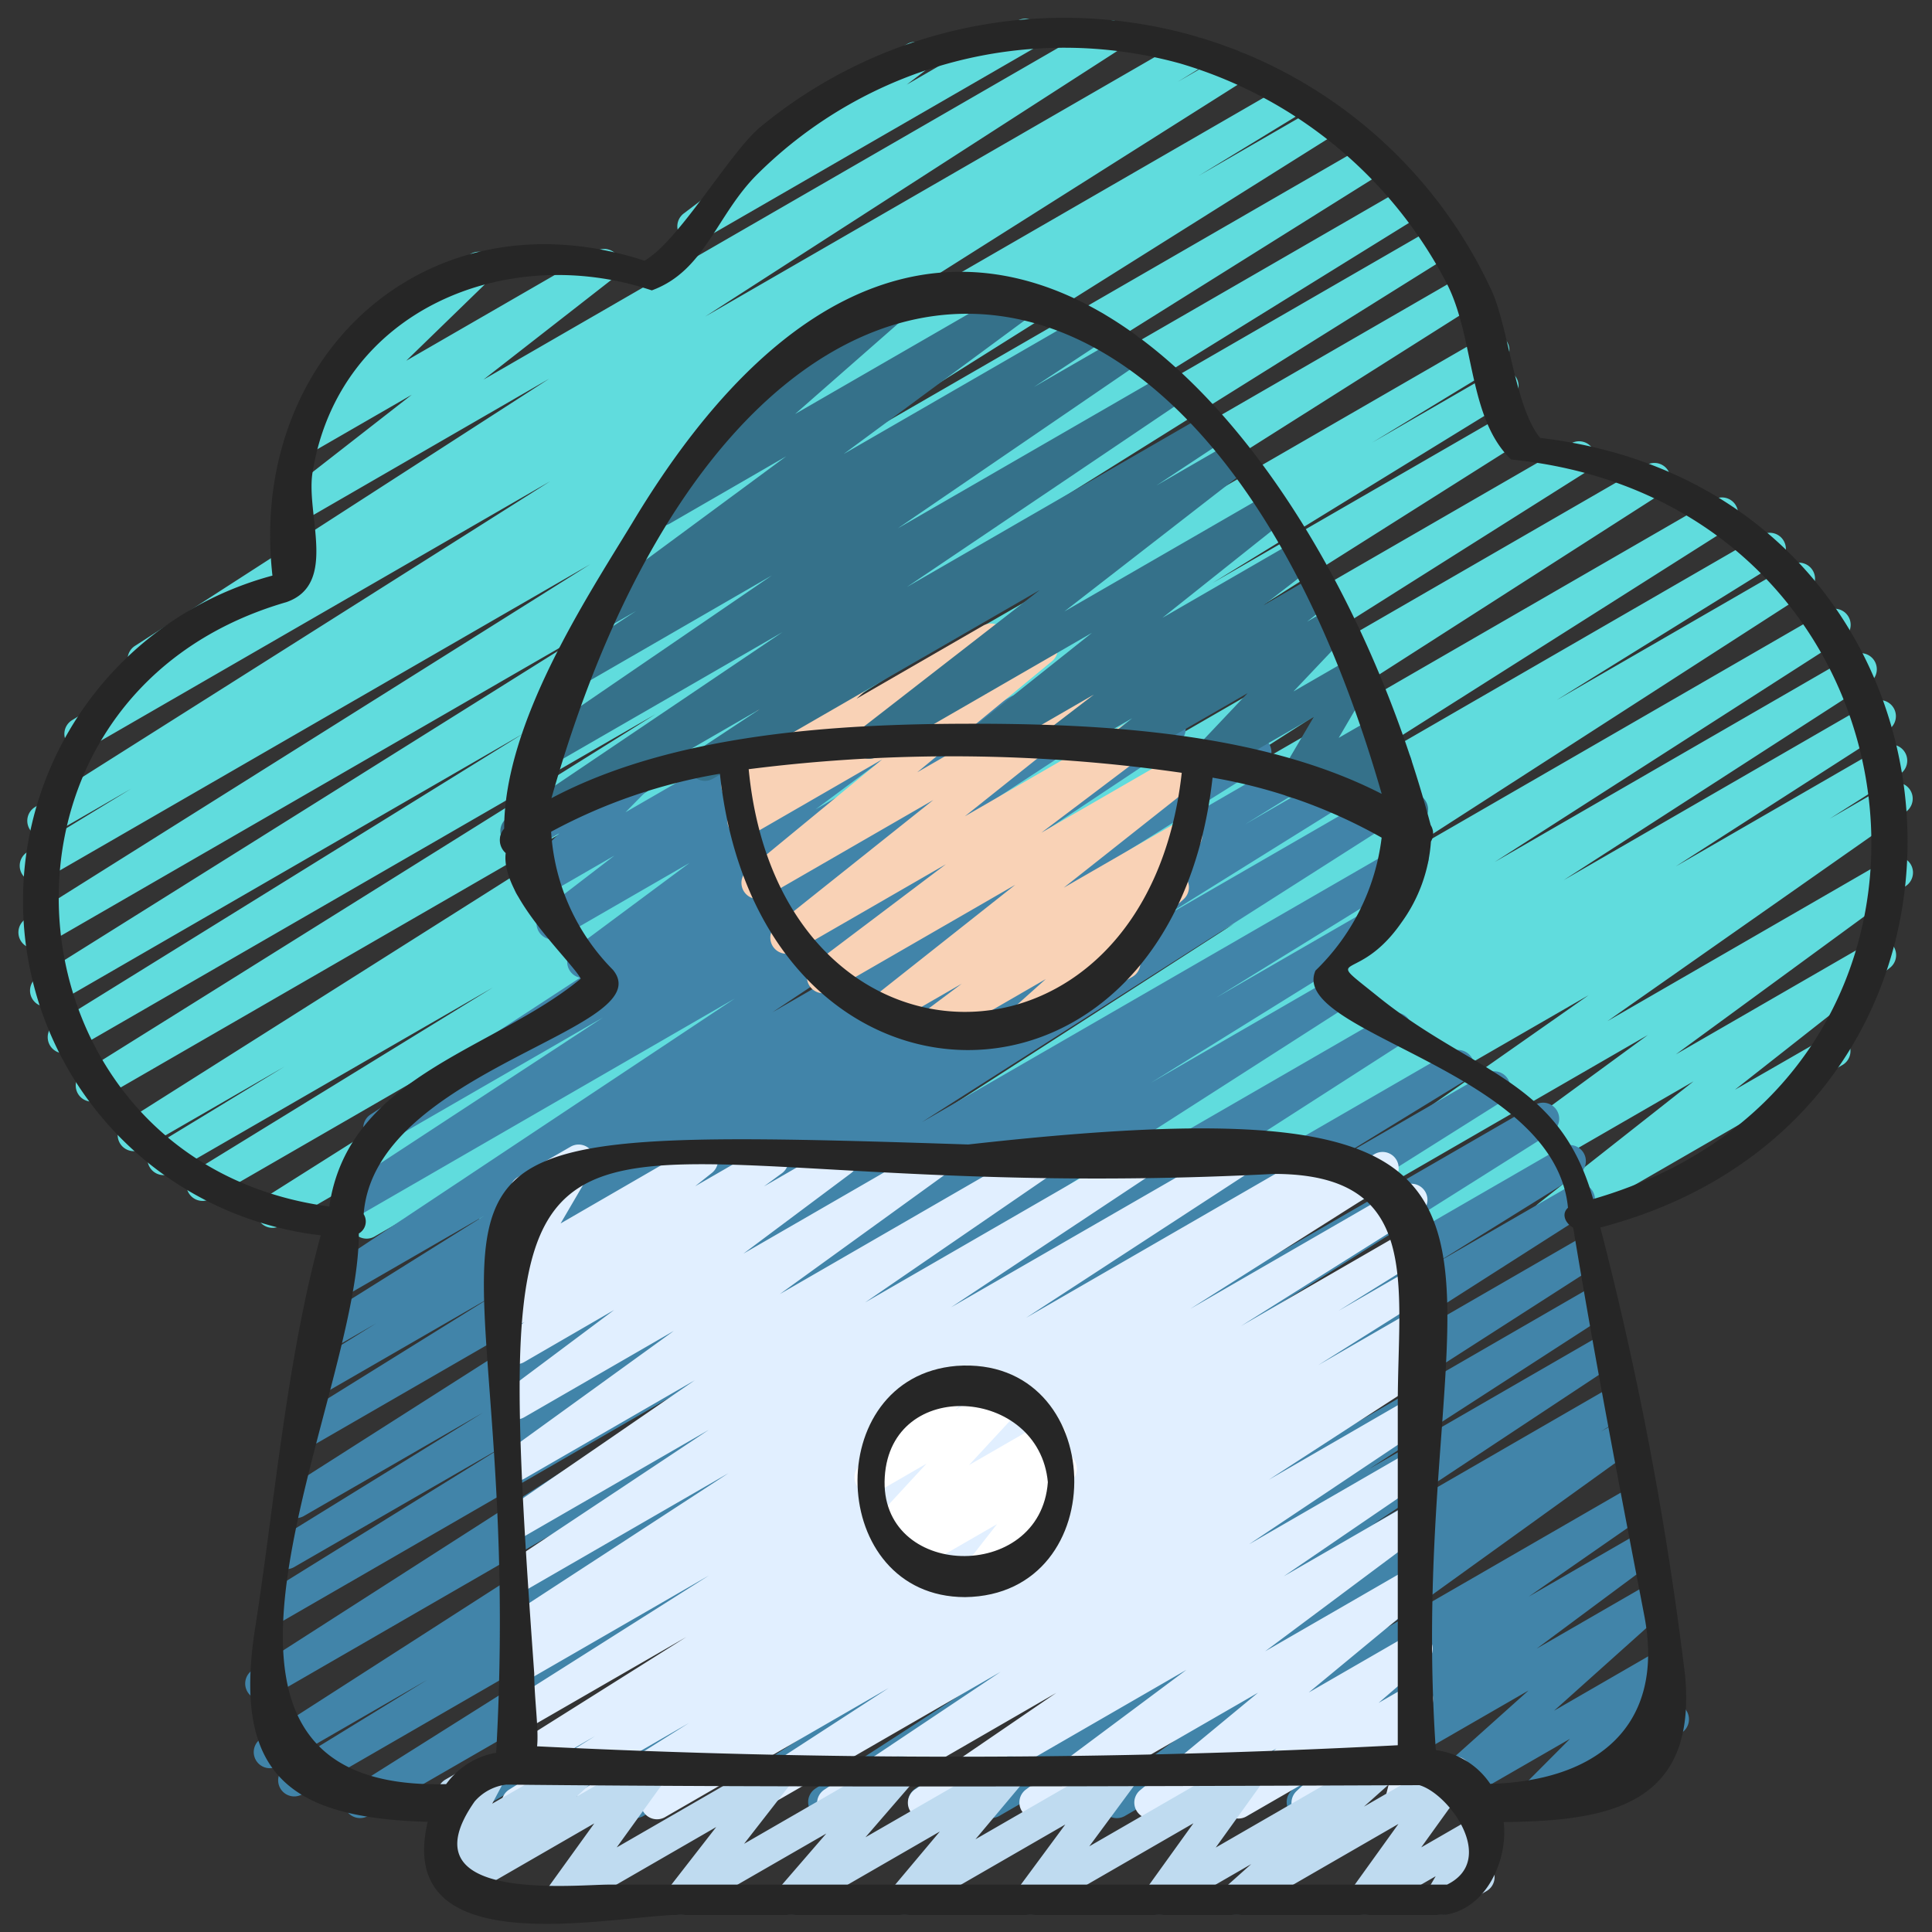
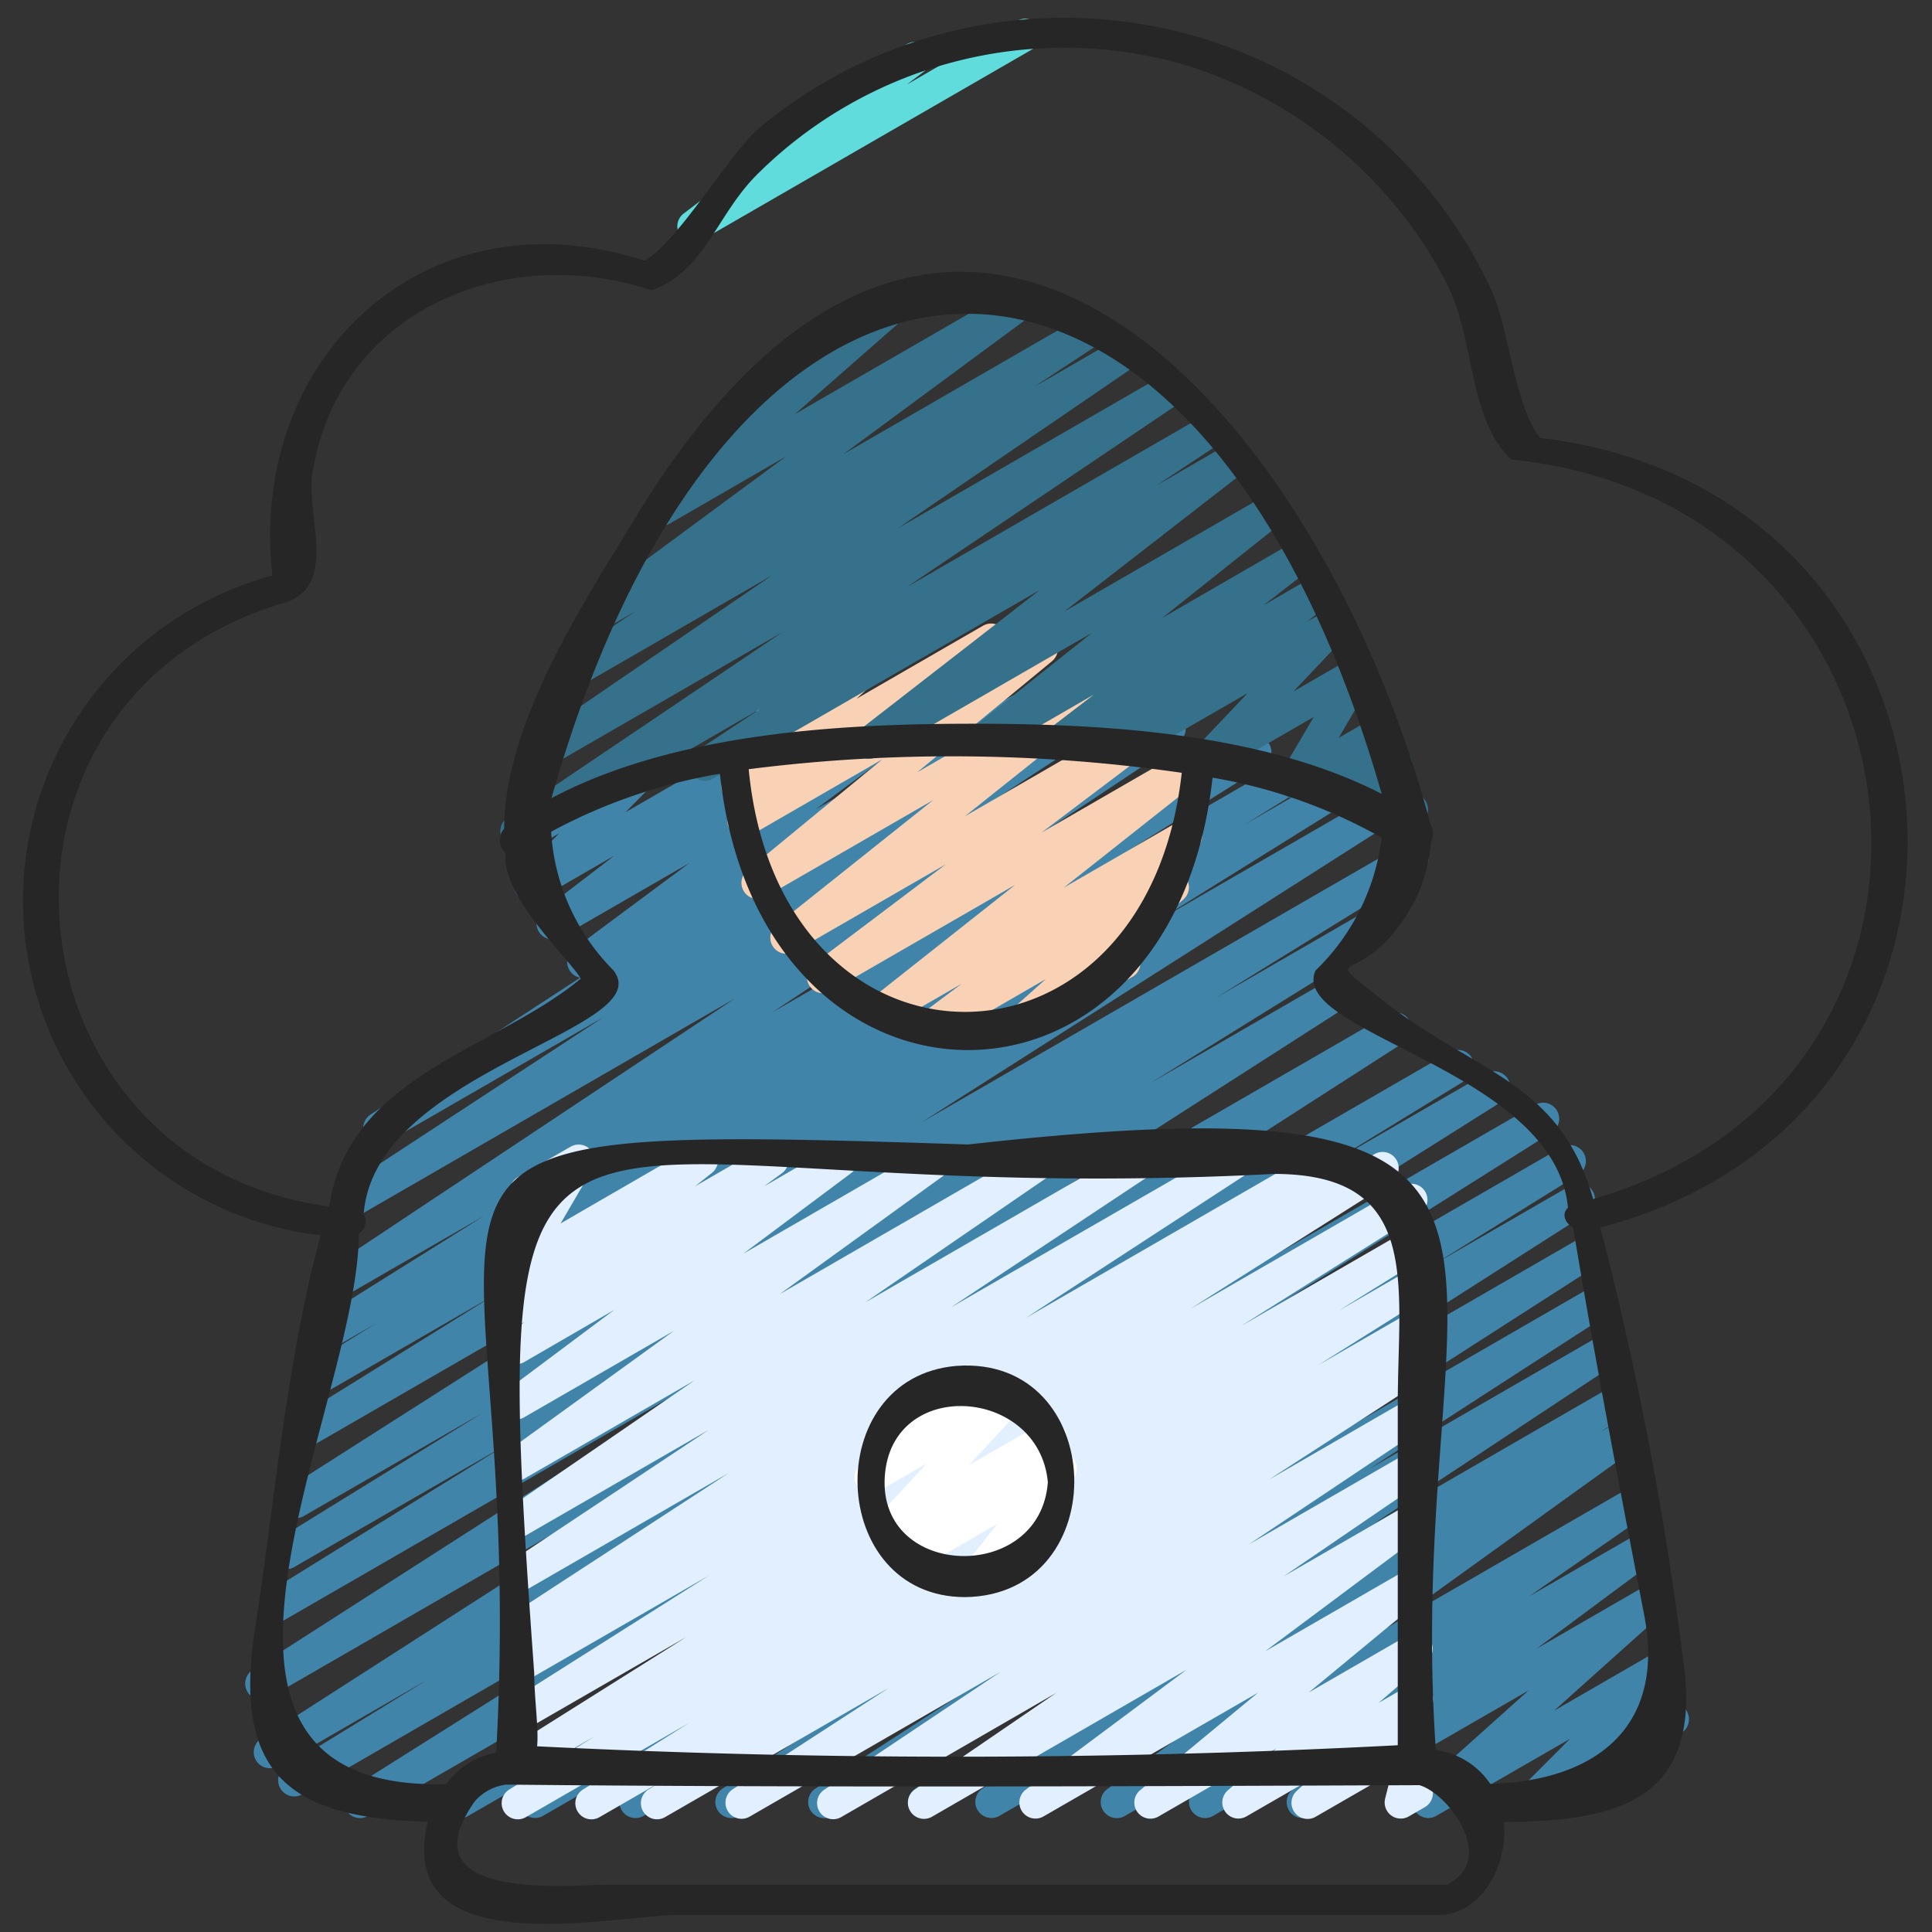
<svg xmlns="http://www.w3.org/2000/svg" id="icons" viewBox="0 0 60 60" width="512" height="512">
  <rect x="0" y="0" width="60" height="60" fill="#333333" stroke="none" />
  <path d="M21.535,7.529a.5.5,0,0,1-.3-.9l2.374-1.8a.5.5,0,0,1,.035-.845L28.17,1.369a.5.5,0,0,1,.553.831l-.565.429L31.585.65a.5.5,0,1,1,.5.866l-10.3,5.946A.491.491,0,0,1,21.535,7.529Z" fill="#60dcdd" />
-   <path d="M11.385,38.467a.5.5,0,0,1-.267-.923l16.157-10.2L8.7,38.073a.5.5,0,0,1-.516-.855L25.4,26.341,6.547,37.225a.5.5,0,0,1-.512-.859l9.276-5.7-10,5.772a.5.5,0,0,1-.509-.859l4.033-2.454L4.414,35.678a.5.5,0,0,1-.518-.856L24.469,21.811,3.09,34.152a.5.5,0,0,1-.515-.856L20.359,22.179,2.223,32.649a.5.5,0,0,1-.514-.857l14.556-9.018L1.677,31.2a.5.5,0,0,1-.516-.856L18.744,19.33,1.33,29.385a.5.5,0,0,1-.516-.857l17.52-11.007L1.348,27.327a.5.5,0,0,1-.51-.859l3.24-1.976L1.606,25.919a.5.5,0,0,1-.517-.856l16-10.118L2.755,23.222a.5.5,0,0,1-.511-.86l2.267-1.385a.523.523,0,0,1-.476-.238.5.5,0,0,1,.156-.68l12.869-8.3L9.285,16.252a.5.5,0,0,1-.557-.827l4.059-3.165L9.638,14.077a.5.5,0,0,1-.6-.791l2.608-2.535a.5.5,0,0,1-.448-.892l3.419-1.973a.5.5,0,0,1,.6.791l-2.6,2.525,5.9-3.406a.5.5,0,0,1,.557.827l-4.059,3.166L34.252.684a.5.5,0,0,1,.52.852L21.9,9.831,36.837,1.21a.5.5,0,0,1,.511.859l-.776.474,1.526-.88a.5.5,0,0,1,.517.856l-15.99,10.11L39.977,2.611a.5.5,0,0,1,.509.86l-3.263,1.99,3.768-2.176a.5.5,0,0,1,.516.857L24,15.141,42.435,4.5a.5.5,0,0,1,.515.856l-17.6,11.022,18.3-10.565a.5.5,0,0,1,.514.857L29.615,15.68,44.547,7.06a.5.5,0,0,1,.515.856L27.268,19.039,45.394,8.575a.5.5,0,0,1,.517.856L25.346,22.438l20.782-12a.5.5,0,0,1,.51.86l-4.023,2.447,3.807-2.2a.5.5,0,0,1,.512.858l-9.274,5.7,8.991-5.19a.5.5,0,0,1,.517.855L29.951,24.648l18.83-10.872a.5.5,0,0,1,.517.856l-16.161,10.2L51.143,14.436a.5.5,0,0,1,.519.853l-17.787,11.4,19.364-11.18a.5.5,0,0,1,.518.854L39.469,25.417l15.236-8.8a.5.5,0,0,1,.514.858l-6.876,4.266,7.284-4.205a.5.5,0,0,1,.52.853L42.505,27.181l14.228-8.215a.5.5,0,0,1,.52.853L46.418,26.771l11.107-6.413a.5.5,0,0,1,.522.853L48.56,27.334l9.558-5.519a.5.5,0,0,1,.521.854l-6.6,4.24,6.444-3.72a.5.5,0,0,1,.518.855l-2.176,1.381,1.829-1.056a.5.5,0,0,1,.537.842l-9.269,6.5,8.742-5.047a.5.5,0,0,1,.545.836l-7.165,5.245,6.1-3.521a.5.5,0,0,1,.558.825l-4.823,3.794L56.7,32.22a.5.5,0,1,1,.5.865l-8.873,5.123a.5.5,0,0,1-.558-.825l4.824-3.8-8.036,4.64a.5.5,0,0,1-.545-.836l7.163-5.244L40.6,38.249a.5.5,0,0,1-.538-.842l9.273-6.5L36.576,38.27a.5.5,0,0,1-.517-.855l2.166-1.375-3.882,2.241a.5.5,0,0,1-.521-.853l6.606-4.245L31.571,38.3a.5.5,0,0,1-.521-.853l9.484-6.121L28.427,38.313a.5.5,0,0,1-.52-.854l10.833-6.95-13.546,7.82a.5.5,0,0,1-.52-.852l13.648-8.791L21.585,38.348a.5.5,0,0,1-.514-.858l6.865-4.26-8.887,5.131a.5.5,0,0,1-.518-.854l14.283-9.055L15.62,38.379a.5.5,0,0,1-.519-.854l17.792-11.4L11.635,38.4A.5.5,0,0,1,11.385,38.467Z" fill="#60dcdd" />
  <path d="M14.281,56.47a.5.5,0,0,1-.266-.923l12.006-7.572L11.423,56.4a.5.5,0,0,1-.517-.855l13.3-8.38L9.377,55.729a.5.5,0,0,1-.512-.858l4.409-2.706L8.641,54.84a.5.5,0,0,1-.521-.854L25.4,42.884,8.359,52.721a.5.5,0,0,1-.519-.854l15.353-9.845-14.377,8.3a.5.5,0,0,1-.513-.857L15.7,44.88,9.132,48.669a.5.5,0,0,1-.513-.858L15,43.871,9.434,47.083a.5.5,0,0,1-.519-.854l14.51-9.25L9.868,44.805a.5.5,0,0,1-.514-.858l5.972-3.712-5.155,2.976a.5.5,0,0,1-.513-.858L11.679,41.1l-1.242.717a.5.5,0,0,1-.516-.856l5.124-3.208-4.309,2.487a.5.5,0,0,1-.526-.848l12.612-8.383-11.6,6.7a.5.5,0,0,1-.524-.851L18.726,31.6l-6.693,3.863a.5.5,0,0,1-.523-.852l6.506-4.247a.5.5,0,0,1-.2-.891l3.6-2.675-4.005,2.311a.5.5,0,0,1-.555-.829l2.226-1.709-2.363,1.364a.5.5,0,0,1-.646-.126.5.5,0,0,1,.039-.658l1.259-1.275L16.3,26.5a.5.5,0,1,1-.5-.865l4.277-2.47a.5.5,0,0,1,.607.784l-1.259,1.276,5.75-3.32a.5.5,0,0,1,.555.829L23.5,24.442l4.88-2.817a.5.5,0,0,1,.549.834l-3.6,2.677,6.058-3.5a.5.5,0,0,1,.523.851l-4.583,2.992,6.34-3.66a.5.5,0,0,1,.523.851l-8.032,5.26,9.917-5.726a.5.5,0,0,1,.527.849L23.986,31.439l14.755-8.517a.5.5,0,0,1,.516.856l-5.1,3.194,6.054-3.5a.5.5,0,0,1,.513.858l-2.062,1.273,2.733-1.577a.5.5,0,0,1,.513.858L35.944,28.6l6.675-3.854a.5.5,0,0,1,.519.855l-14.51,9.25,15-8.661a.5.5,0,0,1,.513.858l-6.367,3.932,4.869-2.811a.5.5,0,0,1,.514.857l-7.412,4.6,5.536-3.2a.5.5,0,0,1,.52.853L26.457,41.118,43.1,31.508a.5.5,0,0,1,.52.853L26.341,43.467l18.7-10.8a.5.5,0,0,1,.512.858l-4.407,2.7,5.015-2.894a.5.5,0,0,1,.517.855l-13.3,8.38,14.3-8.257a.5.5,0,0,1,.516.856l-12,7.567,12.321-7.113a.5.5,0,0,1,.513.857L44.58,39.239l4.2-2.422a.5.5,0,0,1,.52.854L38.732,44.42l10.353-5.977a.5.5,0,0,1,.52.854l-8.762,5.625,8.537-4.929a.5.5,0,0,1,.521.853l-7.38,4.772,7.145-4.125a.5.5,0,0,1,.526.85l-7.559,5,7.341-4.238a.5.5,0,0,1,.519.854l-.774.5.461-.266a.5.5,0,0,1,.542.838l-7.7,5.545,7.542-4.353a.5.5,0,0,1,.536.843l-3.623,2.518,3.359-1.938a.5.5,0,0,1,.548.834L47.722,51.2l3.418-1.973a.5.5,0,0,1,.584.8l-3.46,3.1,3.26-1.883a.5.5,0,0,1,.6.785l-1.614,1.62,1.174-.677a.5.5,0,1,1,.5.865L47.75,56.4a.5.5,0,0,1-.6-.785L48.759,54l-4.165,2.4a.5.5,0,0,1-.584-.8l3.46-3.1-6.764,3.9a.5.5,0,0,1-.548-.834l3.665-2.721L37.664,56.4a.5.5,0,0,1-.535-.842l3.623-2.52L34.928,56.4a.5.5,0,0,1-.542-.838l7.7-5.544L31.026,56.4a.5.5,0,0,1-.519-.853l.775-.5L28.944,56.4a.5.5,0,0,1-.526-.849l7.555-5L25.842,56.4a.5.5,0,0,1-.522-.852L32.7,50.775,22.957,56.4a.5.5,0,0,1-.52-.853l8.769-5.629L19.977,56.4a.5.5,0,0,1-.52-.853L30.015,48.8,16.852,56.4a.5.5,0,0,1-.513-.857l4.447-2.753L14.531,56.4A.5.5,0,0,1,14.281,56.47Z" fill="#4184a9" />
  <path d="M16.081,56.5a.5.5,0,0,1-.265-.925l2.666-1.661-2.2,1.272a.5.5,0,0,1-.516-.856l5.551-3.493L16.28,53.743a.5.5,0,0,1-.517-.855l6.258-3.962L16.28,52.239a.5.5,0,0,1-.514-.857l.425-.265a.5.5,0,0,1-.433-.892l6.867-4.475L16.28,49.413a.5.5,0,0,1-.526-.849l6.258-4.159L16.28,47.714a.5.5,0,0,1-.533-.845l5.832-4.005-5.3,3.06a.5.5,0,0,1-.543-.838l5.191-3.754L16.28,44.015a.5.5,0,0,1-.55-.833l3.343-2.5L16.28,42.3a.5.5,0,0,1-.546-.836l.56-.41-.014.008a.5.5,0,0,1-.561-.825l.529-.42a.5.5,0,0,1-.649-.7l.993-1.7-.027.015a.5.5,0,0,1-.5-.865l1.657-.956a.5.5,0,0,1,.681.684l-.993,1.7L21.55,35.6a.5.5,0,0,1,.561.824l-.523.416,2.149-1.24a.5.5,0,0,1,.546.836l-.558.409L25.882,35.6a.5.5,0,0,1,.55.833l-3.345,2.5L28.861,35.6a.5.5,0,0,1,.543.838l-5.187,3.752,7.95-4.59a.5.5,0,0,1,.533.844l-5.833,4.005,8.4-4.849a.5.5,0,0,1,.526.848L29.535,40.6,38.211,35.6a.5.5,0,0,1,.522.851l-6.869,4.476L41.092,35.6a.5.5,0,0,1,.514.857l-.2.124,1.283-.74a.5.5,0,0,1,.518.855l-6.242,3.952,6.607-3.814a.5.5,0,0,1,.517.856l-5.548,3.491,5.18-2.991a.5.5,0,0,1,.514.858l-2.669,1.662,2.157-1.244a.5.5,0,0,1,.516.855l-3.3,2.075,2.784-1.607a.5.5,0,0,1,.515.857l-.465.291a.5.5,0,0,1,.474.877L39.4,45.957l4.326-2.5a.5.5,0,0,1,.529.849l-5.46,3.65,4.934-2.849a.5.5,0,0,1,.533.846l-4.393,3,3.863-2.229a.5.5,0,0,1,.549.833L39.29,51.283l4.448-2.567a.5.5,0,0,1,.569.818l-3.663,3.028,3.1-1.789a.5.5,0,0,1,.576.812l-1.507,1.3.934-.539a.5.5,0,0,1,.594.8l-.411.389a.518.518,0,0,1,.371.1.5.5,0,0,1,.182.522l-.275,1.078a.491.491,0,0,1,.226.205.5.5,0,0,1-.183.682l-.5.289a.5.5,0,0,1-.734-.556l.2-.794-2.346,1.353a.5.5,0,0,1-.594-.8l.3-.282-1.871,1.08a.5.5,0,0,1-.576-.811l1.508-1.3-3.661,2.113a.5.5,0,0,1-.569-.818l3.662-3.028L32.4,56.415a.5.5,0,0,1-.548-.833l4.994-3.724-7.9,4.561a.5.5,0,0,1-.532-.846l4.39-3L26.14,56.422a.5.5,0,0,1-.529-.849l5.463-3.652-7.8,4.5a.5.5,0,0,1-.522-.852L27.6,52.422l-6.938,4.006a.5.5,0,0,1-.516-.857l.387-.242-1.907,1.1a.5.5,0,0,1-.517-.856L21.4,53.507l-5.068,2.926A.494.494,0,0,1,16.081,56.5Z" fill="#e1efff" />
  <path d="M30.336,49.447a.5.5,0,0,1-.394-.807l1.021-1.306-2.521,1.455a.5.5,0,0,1-.572-.814l.135-.115-.265.153a.5.5,0,0,1-.617-.772l1.651-1.787-1.486.858a.5.5,0,0,1-.616-.774l.772-.831a.5.5,0,0,1-.08-.9l2.05-1.184a.5.5,0,0,1,.616.774l-.362.389,1.459-.842a.5.5,0,0,1,.617.772L30.093,45.5l2.28-1.315a.5.5,0,0,1,.572.814l-.169.144a.5.5,0,0,1,.562.778l-1.059,1.354a.5.5,0,0,1,.357.921l-2.05,1.184A.489.489,0,0,1,30.336,49.447Z" fill="#fff" />
  <path d="M28.925,32.381a.5.5,0,0,1-.3-.9l1.244-.932L27.59,31.863a.5.5,0,0,1-.561-.825l4.5-3.559-5.72,3.3a.5.5,0,0,1-.551-.832l4.116-3.106-4.7,2.711a.5.5,0,0,1-.562-.824l4.872-3.883-5.211,3.007a.5.5,0,0,1-.568-.818L27.4,23.583l-4.064,2.346a.5.5,0,0,1-.545-.836l.3-.217a.5.5,0,0,1-.525-.832L24,22.729a.492.492,0,0,1-.461-.25.5.5,0,0,1,.183-.682l3.551-2.05a.5.5,0,0,1,.587.8L26.6,21.7l3.935-2.271a.5.5,0,0,1,.545.836l-.262.192,1.284-.741a.5.5,0,0,1,.569.818l-4.188,3.452,5.791-3.342a.5.5,0,0,1,.562.823l-4.873,3.885,5.943-3.431a.5.5,0,0,1,.551.832l-4.116,3.107,4.635-2.675a.5.5,0,0,1,.56.825l-4.5,3.558,3.549-2.048a.5.5,0,0,1,.55.833l-1.24.929.278-.16a.5.5,0,0,1,.583.806l-1.684,1.5a.5.5,0,0,1,.095.908l-3.181,1.836a.5.5,0,0,1-.583-.806l1.075-.96-3.3,1.907A.493.493,0,0,1,28.925,32.381Z" fill="#f9d2b6" />
-   <path d="M16.037,26.31a.5.5,0,0,1-.279-.914L24.3,19.632l-7.278,4.2a.5.5,0,0,1-.532-.846l7.478-5.113L18.1,21.263a.5.5,0,0,1-.526-.85l2.177-1.436-.764.44a.5.5,0,0,1-.547-.835l5.977-4.411L20.8,16.261a.5.5,0,0,1-.58-.809l3.879-3.4a.5.5,0,0,1-.241-.933L27.713,8.89a.5.5,0,0,1,.58.808l-3.6,3.159,6.94-4.006a.5.5,0,0,1,.547.835L26.2,14.1l7.559-4.364a.5.5,0,0,1,.525.85L32.108,12.02l2.716-1.568a.5.5,0,0,1,.532.846l-7.475,5.111,8.3-4.791a.5.5,0,0,1,.529.847l-8.547,5.766,9.217-5.32a.5.5,0,0,1,.525.85l-1.984,1.312L38.1,13.814a.5.5,0,0,1,.556.828l-5.6,4.347,6.165-3.558a.5.5,0,0,1,.561.824L36.1,19.187l4-2.312a.5.5,0,0,1,.554.829L39.236,18.8l1.467-.847a.5.5,0,0,1,.56.825l-.67.528.621-.359a.5.5,0,0,1,.613.777L40.17,21.473l1.76-1.016a.5.5,0,0,1,.681.685l-1.036,1.773,1.125-.649a.5.5,0,0,1,.662.716l-.171.247a.509.509,0,0,1,.416.052.5.5,0,0,1,.236.458l-.06.906a.488.488,0,0,1,.5.245.5.5,0,0,1-.182.682l-.625.362a.5.5,0,0,1-.749-.466l.056-.861-1,.576a.5.5,0,0,1-.662-.717l.157-.227-.84.485a.5.5,0,0,1-.681-.685L40.8,22.266l-3.1,1.789a.5.5,0,0,1-.613-.777l1.657-1.751L35.05,23.658a.5.5,0,0,1-.56-.825l.67-.527L33.1,23.492a.5.5,0,0,1-.553-.829l1.425-1.093L30.79,23.409a.5.5,0,0,1-.561-.824l3.683-2.932L27.246,23.5a.5.5,0,0,1-.557-.827l5.6-4.348L22.129,24.19a.5.5,0,0,1-.525-.849L23.6,22.022l-7.31,4.22A.5.5,0,0,1,16.037,26.31Z" fill="#35718a" />
-   <path d="M38.4,59.47a.5.5,0,0,1-.333-.873l.791-.706L36.243,59.4a.5.5,0,0,1-.656-.724l1.476-2.053L32.251,59.4a.5.5,0,0,1-.652-.729l1.485-2.01L28.337,59.4a.5.5,0,0,1-.633-.754l1.483-1.766L24.82,59.4a.5.5,0,0,1-.629-.758l1.47-1.7L21.394,59.4a.5.5,0,0,1-.645-.739l1.494-1.921L17.635,59.4a.5.5,0,0,1-.656-.724l1.477-2.049-4.02,2.32a.5.5,0,0,1-.654-.136.5.5,0,0,1,.066-.666l.431-.394a.5.5,0,0,1-.69-.668l.469-.886a.5.5,0,0,1-.225-.931l1.161-.67a.5.5,0,0,1,.692.667l-.4.752L17.745,54.6a.5.5,0,0,1,.588.8l-.433.4,2.075-1.2a.5.5,0,0,1,.655.724l-1.477,2.049L23.959,54.6a.5.5,0,0,1,.645.739l-1.495,1.921,4.61-2.66a.5.5,0,0,1,.629.758l-1.47,1.7L31.145,54.6a.5.5,0,0,1,.632.754l-1.483,1.766,4.368-2.52a.5.5,0,0,1,.652.729l-1.485,2.01L38.576,54.6a.5.5,0,0,1,.656.724l-1.476,2.053L42.567,54.6a.5.5,0,0,1,.583.8l-.791.706,2.582-1.49a.5.5,0,0,1,.657.725l-1.461,2.031,1.583-.913a.5.5,0,0,1,.681.684l-.386.664a.5.5,0,0,1,.152.922l-1.16.67a.5.5,0,0,1-.682-.684l.261-.447L42.625,59.4a.5.5,0,0,1-.656-.724l1.461-2.032L38.654,59.4A.49.49,0,0,1,38.4,59.47Z" fill="#bfdbf0" />
+   <path d="M16.037,26.31a.5.5,0,0,1-.279-.914L24.3,19.632l-7.278,4.2a.5.5,0,0,1-.532-.846l7.478-5.113L18.1,21.263a.5.5,0,0,1-.526-.85l2.177-1.436-.764.44a.5.5,0,0,1-.547-.835l5.977-4.411L20.8,16.261a.5.5,0,0,1-.58-.809l3.879-3.4a.5.5,0,0,1-.241-.933L27.713,8.89a.5.5,0,0,1,.58.808l-3.6,3.159,6.94-4.006a.5.5,0,0,1,.547.835L26.2,14.1l7.559-4.364a.5.5,0,0,1,.525.85L32.108,12.02l2.716-1.568a.5.5,0,0,1,.532.846l-7.475,5.111,8.3-4.791a.5.5,0,0,1,.529.847l-8.547,5.766,9.217-5.32a.5.5,0,0,1,.525.85l-1.984,1.312L38.1,13.814a.5.5,0,0,1,.556.828l-5.6,4.347,6.165-3.558a.5.5,0,0,1,.561.824L36.1,19.187l4-2.312a.5.5,0,0,1,.554.829L39.236,18.8l1.467-.847a.5.5,0,0,1,.56.825l-.67.528.621-.359a.5.5,0,0,1,.613.777L40.17,21.473l1.76-1.016a.5.5,0,0,1,.681.685l-1.036,1.773,1.125-.649a.5.5,0,0,1,.662.716l-.171.247a.509.509,0,0,1,.416.052.5.5,0,0,1,.236.458l-.06.906a.488.488,0,0,1,.5.245.5.5,0,0,1-.182.682l-.625.362a.5.5,0,0,1-.749-.466l.056-.861-1,.576a.5.5,0,0,1-.662-.717l.157-.227-.84.485a.5.5,0,0,1-.681-.685L40.8,22.266l-3.1,1.789a.5.5,0,0,1-.613-.777l1.657-1.751L35.05,23.658l.67-.527L33.1,23.492a.5.5,0,0,1-.553-.829l1.425-1.093L30.79,23.409a.5.5,0,0,1-.561-.824l3.683-2.932L27.246,23.5a.5.5,0,0,1-.557-.827l5.6-4.348L22.129,24.19a.5.5,0,0,1-.525-.849L23.6,22.022l-7.31,4.22A.5.5,0,0,1,16.037,26.31Z" fill="#35718a" />
  <path d="M47.833,13.6c-.776-.924-.986-3.438-1.51-4.576A14.575,14.575,0,0,0,35.838.818,14.812,14.812,0,0,0,23.616,3.942c-.961.8-2.514,3.53-3.6,4.154-6.782-2.2-12.324,2.992-11.555,9.78a10.458,10.458,0,0,0,1.5,20.488C8.894,42.241,8.516,46.79,7.924,50.558c-.728,4.629,1.161,5.9,5.359,6.021-1.029,4.333,5.3,3,7.634,2.891H44.852c1.313-.179,1.985-1.711,1.847-2.883,3.188-.04,6-.472,5.635-4.536A106.461,106.461,0,0,0,49.7,38.121C63.429,34.537,61.935,15.261,47.833,13.6Zm-2.9,44.928h-26c-1.138,0-6.411.581-4.193-2.581a1.544,1.544,0,0,1,.983-.524c9.444.094,18.91.053,28.357.017C45.008,55.708,46.505,57.767,44.936,58.53ZM16.591,51.968c-1.569-21.764-.2-14.305,22.97-15.511,4.624,0,3.848,3.414,3.848,7.152V54.2a263.323,263.323,0,0,1-26.729.033C16.736,53.707,16.591,52.735,16.591,51.968ZM46.281,55.4a2.415,2.415,0,0,0-1.69-1.049C43.523,38.819,50.637,33.236,30.07,35.543c-20.807-.687-13.6,0-14.661,18.89a2.435,2.435,0,0,0-1.553.974c-9.522.256-2.714-11.751-2.712-17.1a.429.429,0,0,0,.15-.6c.338-4.5,9.264-5.731,7.742-7.587a6.663,6.663,0,0,1-1.92-4.29,16.878,16.878,0,0,1,5.241-1.8c1.216,11.318,14.032,11.523,15.3.121a16.2,16.2,0,0,1,5.251,1.863,6.888,6.888,0,0,1-2.054,4.128c-.855,1.95,7.438,3.071,7.841,7.366-.207.186-.095.472.162.62.676,4.1,1.432,8.014,2.212,12.067C51.715,53.612,49.588,55.306,46.281,55.4Zm-16.2-32.924c-4.029.006-9.148.293-12.955,2.312C22.794,4.769,37.194,4.735,42.91,24.655,39.123,22.708,34.05,22.471,30.084,22.476ZM36.7,24c-1.1,9.958-12.489,9.88-13.449-.112A49.985,49.985,0,0,1,36.7,24ZM49.476,37.238c-1.05-3.73-3.691-3.877-6.68-6.287-1.815-1.463-.648-.317.727-2.3a4.843,4.843,0,0,0,.916-2.516.493.493,0,0,0-.008-.511c-3.466-13.091-14.918-25.862-24.8-9.377-1.419,2.333-3.973,6.2-3.974,9.487a.538.538,0,0,0,.048.759c-.165,1.34,2.041,3.352,2.331,3.9-2.655,2.208-7.215,2.993-7.81,7.077C-.055,36.094-1.37,21.674,8.894,18.7c1.606-.559.6-2.714.812-4.027.819-5.057,6.033-7.161,10.536-5.655,1.661-.606,2-2.345,3.288-3.617A13.519,13.519,0,0,1,36.653,1.972,13.69,13.69,0,0,1,44.929,8.8c.873,1.693.655,4.183,2,5.47C60.314,15.62,62.333,33.518,49.476,37.238Z" fill="#262626" />
  <path d="M29.97,49.6c4.681-.06,4.449-7.522-.267-7.181C25.457,42.777,25.674,49.593,29.97,49.6Zm2.572-3.569c-.229,3.152-5.264,3.016-5.065-.166C27.672,42.747,32.27,43.073,32.542,46.03Z" fill="#262626" />
</svg>